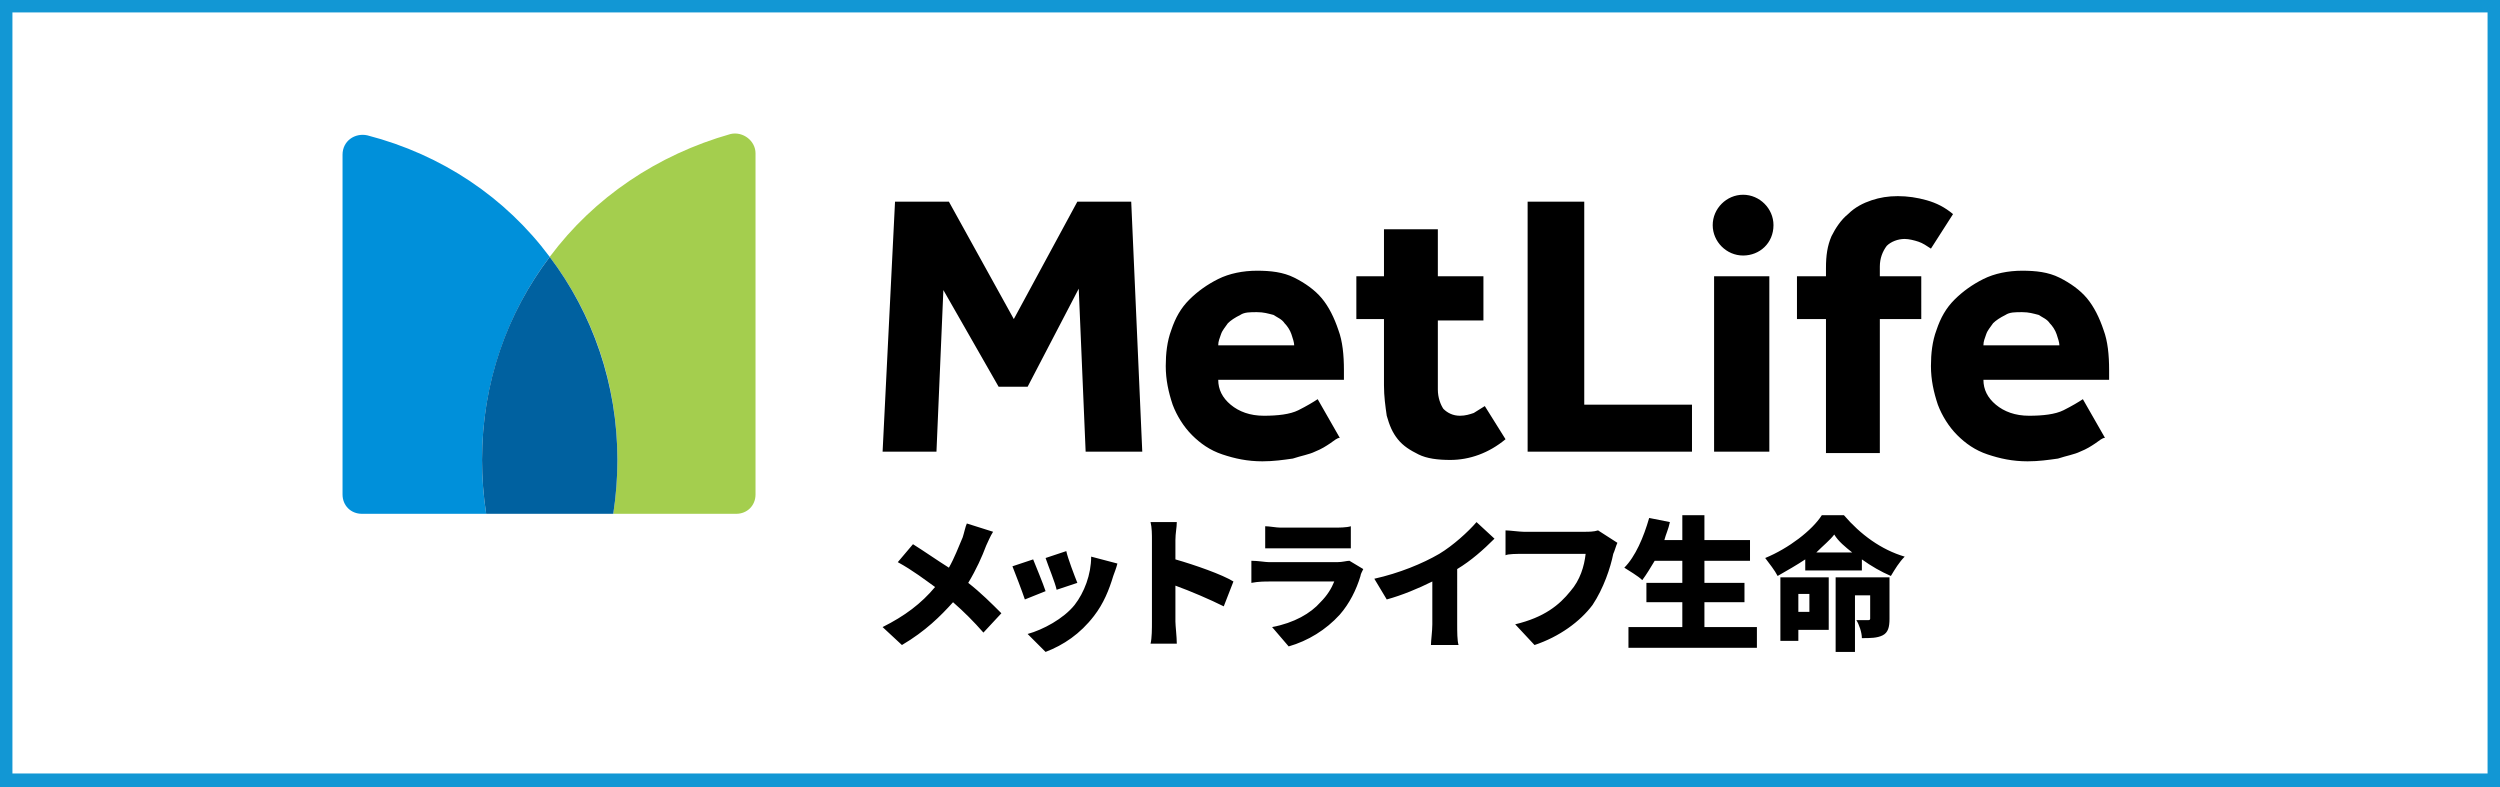
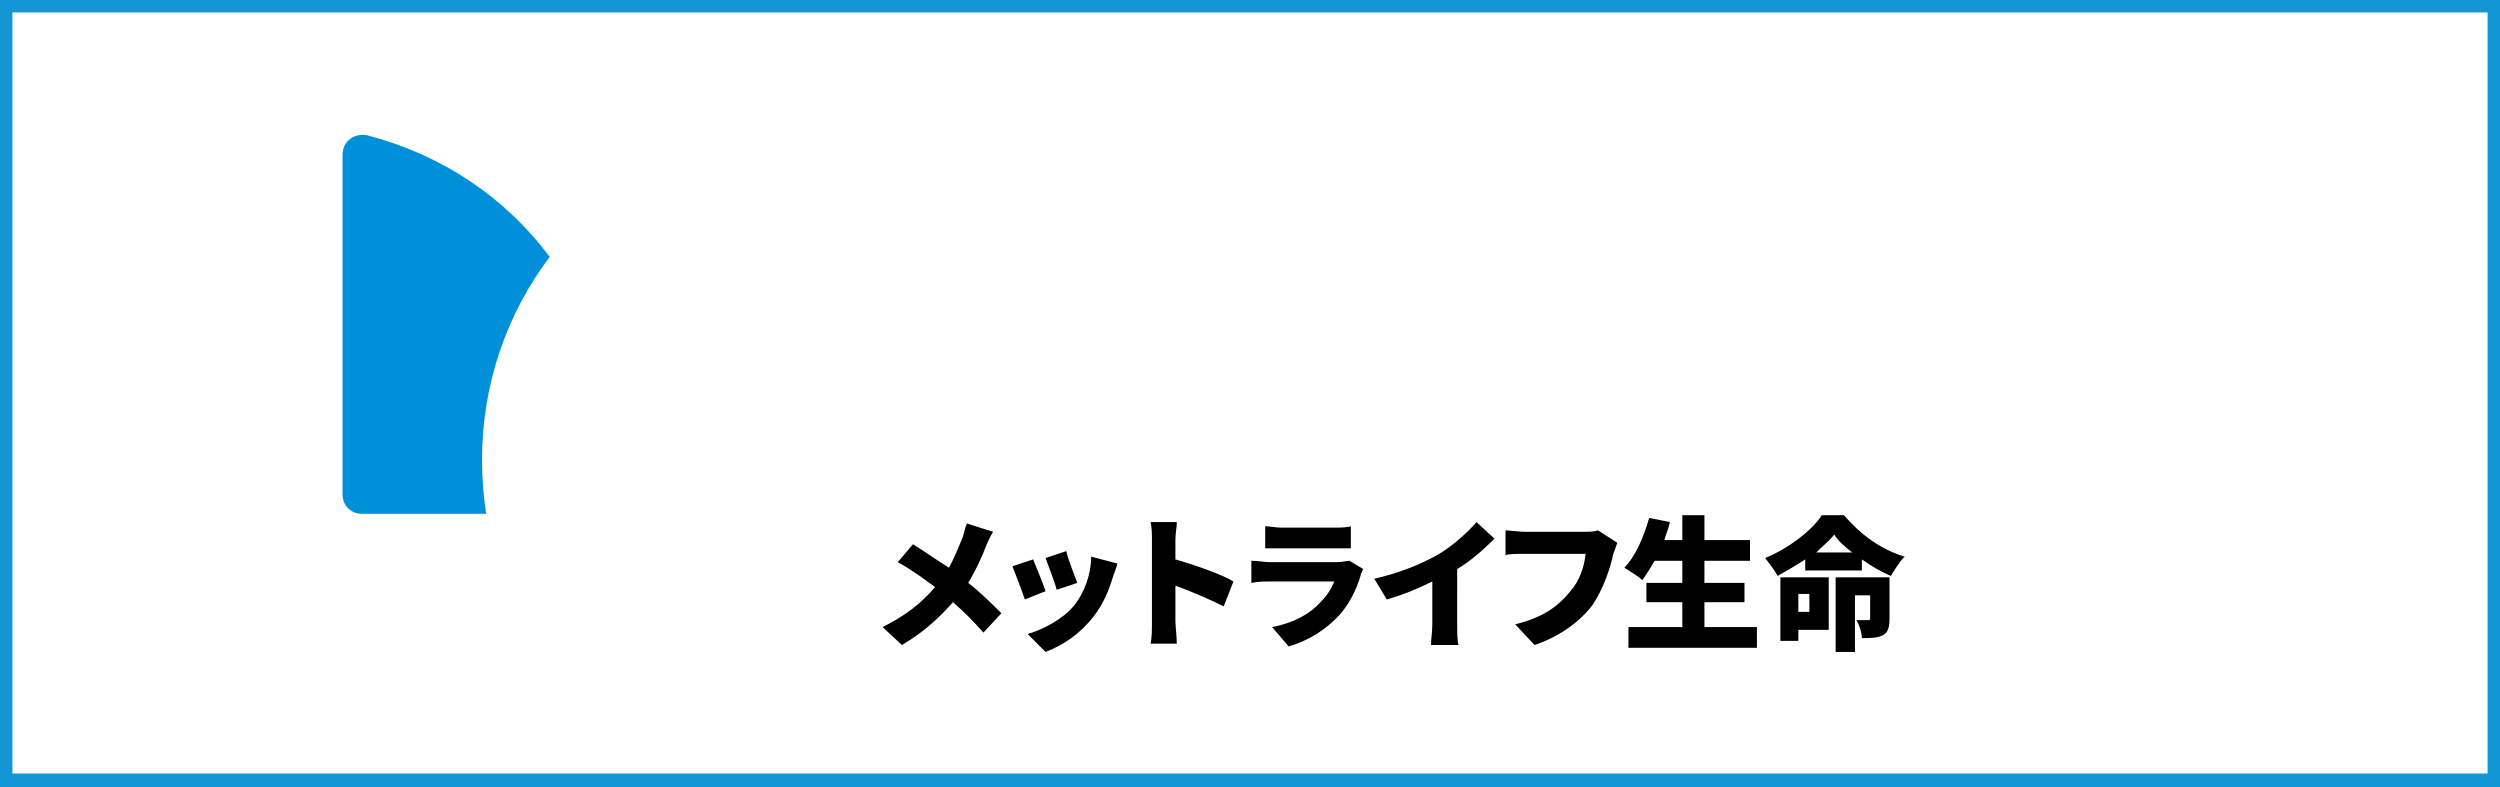
<svg xmlns="http://www.w3.org/2000/svg" version="1.1" x="0px" y="0px" width="181px" height="57px" viewBox="0 0 181 57" style="enable-background:new 0 0 181 57;" xml:space="preserve">
  <style type="text/css">
	.st0{fill:#1297D4;}
	.st1{fill:#A4CE4E;}
	.st2{fill:#0090DA;}
	.st3{fill:#0061A0;}
</style>
  <g>
    <path class="st0" d="M180.1,0.9V56H0.9V0.9H180.1 M181,0H0v57h181V0L181,0z" />
  </g>
  <g>
    <path d="M71.9,38.5c-0.2,0.3-0.4,0.8-0.5,1c-0.3,0.8-0.7,1.7-1.3,2.7c0.9,0.7,1.7,1.5,2.4,2.2l-1.3,1.4c-0.7-0.8-1.4-1.5-2.2-2.2   c-0.9,1-2,2.1-3.7,3.1l-1.4-1.3c1.6-0.8,2.8-1.7,3.8-2.9C67,42,66.1,41.3,65,40.7l1.1-1.3c0.8,0.5,1.8,1.2,2.6,1.7   c0.4-0.7,0.7-1.5,1-2.2c0.1-0.3,0.2-0.8,0.3-1L71.9,38.5z M75.7,42.8l-1.5,0.6c-0.2-0.6-0.7-1.9-0.9-2.4l1.5-0.5   C75,41,75.5,42.2,75.7,42.8z M80.9,40.8c-0.1,0.4-0.2,0.6-0.3,0.9c-0.3,1-0.7,2-1.4,2.9c-1,1.3-2.2,2.1-3.5,2.6l-1.3-1.3   c1.1-0.3,2.6-1.1,3.4-2.1c0.7-0.9,1.2-2.2,1.2-3.5L80.9,40.8z M78,42.2l-1.5,0.5c-0.1-0.5-0.6-1.7-0.8-2.3l1.5-0.5   C77.3,40.4,77.8,41.7,78,42.2z M88.6,43.9c-1-0.5-2.4-1.1-3.5-1.5v2.6c0,0.3,0.1,1.1,0.1,1.6h-1.9c0.1-0.4,0.1-1.1,0.1-1.6v-5.9   c0-0.4,0-0.9-0.1-1.3h1.9c0,0.4-0.1,0.8-0.1,1.3v1.4c1.4,0.4,3.4,1.1,4.2,1.6L88.6,43.9z M98.7,41.2c-0.1,0.2-0.2,0.4-0.2,0.5   c-0.3,1-0.8,2-1.5,2.8c-1,1.1-2.3,1.9-3.7,2.3l-1.2-1.4c1.6-0.3,2.8-1,3.5-1.8c0.5-0.5,0.8-1,1-1.5h-4.7c-0.3,0-0.8,0-1.3,0.1v-1.6   c0.5,0,1,0.1,1.3,0.1h4.9c0.4,0,0.7-0.1,0.9-0.1L98.7,41.2z M91.6,38.1c0.3,0,0.8,0.1,1.1,0.1h3.9c0.3,0,0.9,0,1.2-0.1v1.6   c-0.3,0-0.8,0-1.2,0h-3.9c-0.3,0-0.8,0-1.1,0V38.1z M105.5,45.2c0,0.5,0,1.2,0.1,1.5h-2c0-0.3,0.1-1,0.1-1.5v-3.1   c-1,0.5-2.2,1-3.3,1.3l-0.9-1.5c1.8-0.4,3.5-1.1,4.7-1.8c1-0.6,2.1-1.6,2.7-2.3l1.3,1.2c-0.8,0.8-1.7,1.6-2.7,2.2V45.2z    M117.1,39.3c-0.1,0.2-0.2,0.6-0.3,0.8c-0.2,1-0.7,2.5-1.5,3.7c-0.9,1.2-2.4,2.3-4.2,2.9l-1.4-1.5c2.1-0.5,3.2-1.4,4-2.4   c0.7-0.8,1-1.8,1.1-2.7h-4.5c-0.5,0-1.1,0-1.3,0.1v-1.8c0.3,0,1,0.1,1.3,0.1h4.5c0.2,0,0.6,0,0.9-0.1L117.1,39.3z M127.2,45.4v1.5   h-9.3v-1.5h3.9v-1.8h-2.6v-1.4h2.6v-1.6h-2c-0.3,0.5-0.6,1-0.9,1.4c-0.3-0.3-1-0.7-1.3-0.9c0.8-0.8,1.4-2.2,1.8-3.6l1.5,0.3   c-0.1,0.5-0.3,0.9-0.4,1.3h1.3v-1.8h1.6v1.8h3.3v1.5h-3.3v1.6h2.9v1.4h-2.9v1.8H127.2z M133.5,37.3c1.2,1.4,2.7,2.5,4.4,3   c-0.4,0.4-0.7,0.9-1,1.4c-0.7-0.3-1.4-0.7-2.1-1.2v0.8h-4.1v-0.8c-0.6,0.4-1.3,0.8-2,1.2c-0.2-0.4-0.6-0.9-0.9-1.3   c1.7-0.7,3.4-2,4.1-3.1H133.5z M132.4,45.6h-2.2v0.8h-1.3v-4.6h3.5V45.6z M130.2,43v1.3h0.8V43H130.2z M134.1,40   c-0.5-0.4-1-0.8-1.3-1.3c-0.3,0.4-0.8,0.8-1.3,1.3H134.1z M136.8,44.8c0,0.6-0.1,1-0.5,1.2c-0.4,0.2-0.9,0.2-1.5,0.2   c0-0.4-0.2-1-0.4-1.3c0.3,0,0.7,0,0.8,0c0.1,0,0.2,0,0.2-0.1v-1.7h-1.1v4.1h-1.4v-5.4h3.9V44.8z" />
    <g>
      <g>
-         <path id="XMLID_19_" class="st1" d="M39.8,18.6c3.1,4.1,4.9,9.1,4.9,14.7c0,1.3-0.1,2.6-0.3,3.9h8.9c0.8,0,1.4-0.6,1.4-1.4V11.1     c0-0.9-0.9-1.6-1.8-1.4C47.6,11.2,43,14.3,39.8,18.6z" />
        <path id="XMLID_18_" class="st2" d="M35.2,37.2c-0.2-1.3-0.3-2.6-0.3-3.9c0-5.5,1.8-10.6,4.9-14.7c-3.2-4.3-7.8-7.4-13.2-8.8     c-0.9-0.2-1.8,0.4-1.8,1.4v24.6c0,0.8,0.6,1.4,1.4,1.4H35.2z" />
-         <path id="XMLID_17_" class="st3" d="M39.8,18.6c-3.1,4.1-4.9,9.1-4.9,14.7c0,1.3,0.1,2.6,0.3,3.9h9.2c0.2-1.3,0.3-2.6,0.3-3.9     C44.7,27.8,42.9,22.7,39.8,18.6z" />
      </g>
-       <path d="M126.2,18.5c-1.2,0-2.2-1-2.2-2.2c0-1.2,1-2.2,2.2-2.2c1.2,0,2.2,1,2.2,2.2C128.4,17.6,127.4,18.5,126.2,18.5z M63.9,32.7    h3.9L68.3,21l4,7h2.1l3.7-7.1l0.5,11.8h4.1l-0.8-18.1H78l-4.6,8.5l-4.7-8.5h-3.9L63.9,32.7z M95.4,28.9c-0.3,0.2-0.8,0.5-1.4,0.8    c-0.6,0.3-1.5,0.4-2.5,0.4c-1,0-1.8-0.3-2.4-0.8c-0.6-0.5-0.9-1.1-0.9-1.8h9.1v-0.7c0-1.1-0.1-2.1-0.4-2.9    c-0.3-0.9-0.7-1.7-1.2-2.3c-0.5-0.6-1.2-1.1-2-1.5c-0.8-0.4-1.7-0.5-2.7-0.5c-1,0-2,0.2-2.8,0.6c-0.8,0.4-1.5,0.9-2.1,1.5    c-0.6,0.6-1,1.3-1.3,2.2c-0.3,0.8-0.4,1.7-0.4,2.6c0,1,0.2,1.9,0.5,2.8c0.3,0.8,0.8,1.6,1.4,2.2c0.6,0.6,1.3,1.1,2.2,1.4    c0.9,0.3,1.8,0.5,2.9,0.5c0.8,0,1.5-0.1,2.2-0.2c0.6-0.2,1.2-0.3,1.6-0.5c0.5-0.2,0.8-0.4,1.1-0.6c0.3-0.2,0.5-0.4,0.7-0.4    L95.4,28.9z M88.2,25c0-0.3,0.1-0.5,0.2-0.8c0.1-0.3,0.3-0.5,0.5-0.8c0.2-0.2,0.5-0.4,0.9-0.6c0.3-0.2,0.7-0.2,1.2-0.2    c0.5,0,0.8,0.1,1.2,0.2c0.3,0.2,0.6,0.3,0.8,0.6c0.2,0.2,0.4,0.5,0.5,0.8c0.1,0.3,0.2,0.6,0.2,0.8H88.2z M110.6,32.7h11.9v-3.4    h-7.8V14.6h-4.1V32.7z M124.2,32.7h3.9V20h-2h-2V32.7z M141.4,15.5c-0.6-0.5-1.2-0.8-1.9-1c-0.7-0.2-1.4-0.3-2.1-0.3    c-0.7,0-1.3,0.1-1.9,0.3c-0.6,0.2-1.2,0.5-1.7,1c-0.5,0.4-0.9,1-1.2,1.6c-0.3,0.7-0.4,1.4-0.4,2.3V20h-2.1v3.1h2.1v9.7h3.9v-9.7h3    V20h-3v-0.7c0-0.6,0.2-1.1,0.5-1.5c0.3-0.3,0.8-0.5,1.3-0.5c0.3,0,0.7,0.1,1,0.2c0.3,0.1,0.6,0.3,0.9,0.5L141.4,15.5z M107.5,29.4    c-0.3,0.2-0.5,0.3-0.8,0.5c-0.3,0.1-0.6,0.2-1,0.2c-0.5,0-0.9-0.2-1.2-0.5c-0.2-0.3-0.4-0.8-0.4-1.4v-5h3.3V20h-3.3v-3.4h-3.9V20    h-2v3.1h2v4.8c0,0.8,0.1,1.5,0.2,2.2c0.2,0.7,0.4,1.2,0.8,1.7c0.4,0.5,0.9,0.8,1.5,1.1c0.6,0.3,1.4,0.4,2.3,0.4    c1.4,0,2.8-0.5,4-1.5L107.5,29.4z M150.8,28.9c-0.3,0.2-0.8,0.5-1.4,0.8c-0.6,0.3-1.5,0.4-2.5,0.4c-1,0-1.8-0.3-2.4-0.8    c-0.6-0.5-0.9-1.1-0.9-1.8h9.1v-0.7c0-1.1-0.1-2.1-0.4-2.9c-0.3-0.9-0.7-1.7-1.2-2.3c-0.5-0.6-1.2-1.1-2-1.5    c-0.8-0.4-1.7-0.5-2.7-0.5c-1,0-2,0.2-2.8,0.6c-0.8,0.4-1.5,0.9-2.1,1.5c-0.6,0.6-1,1.3-1.3,2.2c-0.3,0.8-0.4,1.7-0.4,2.6    c0,1,0.2,1.9,0.5,2.8c0.3,0.8,0.8,1.6,1.4,2.2c0.6,0.6,1.3,1.1,2.2,1.4c0.9,0.3,1.8,0.5,2.9,0.5c0.8,0,1.5-0.1,2.2-0.2    c0.6-0.2,1.2-0.3,1.6-0.5c0.5-0.2,0.8-0.4,1.1-0.6c0.3-0.2,0.5-0.4,0.7-0.4L150.8,28.9z M143.6,25c0-0.3,0.1-0.5,0.2-0.8    c0.1-0.3,0.3-0.5,0.5-0.8c0.2-0.2,0.5-0.4,0.9-0.6c0.3-0.2,0.7-0.2,1.2-0.2c0.5,0,0.8,0.1,1.2,0.2c0.3,0.2,0.6,0.3,0.8,0.6    c0.2,0.2,0.4,0.5,0.5,0.8c0.1,0.3,0.2,0.6,0.2,0.8H143.6z" />
    </g>
  </g>
</svg>